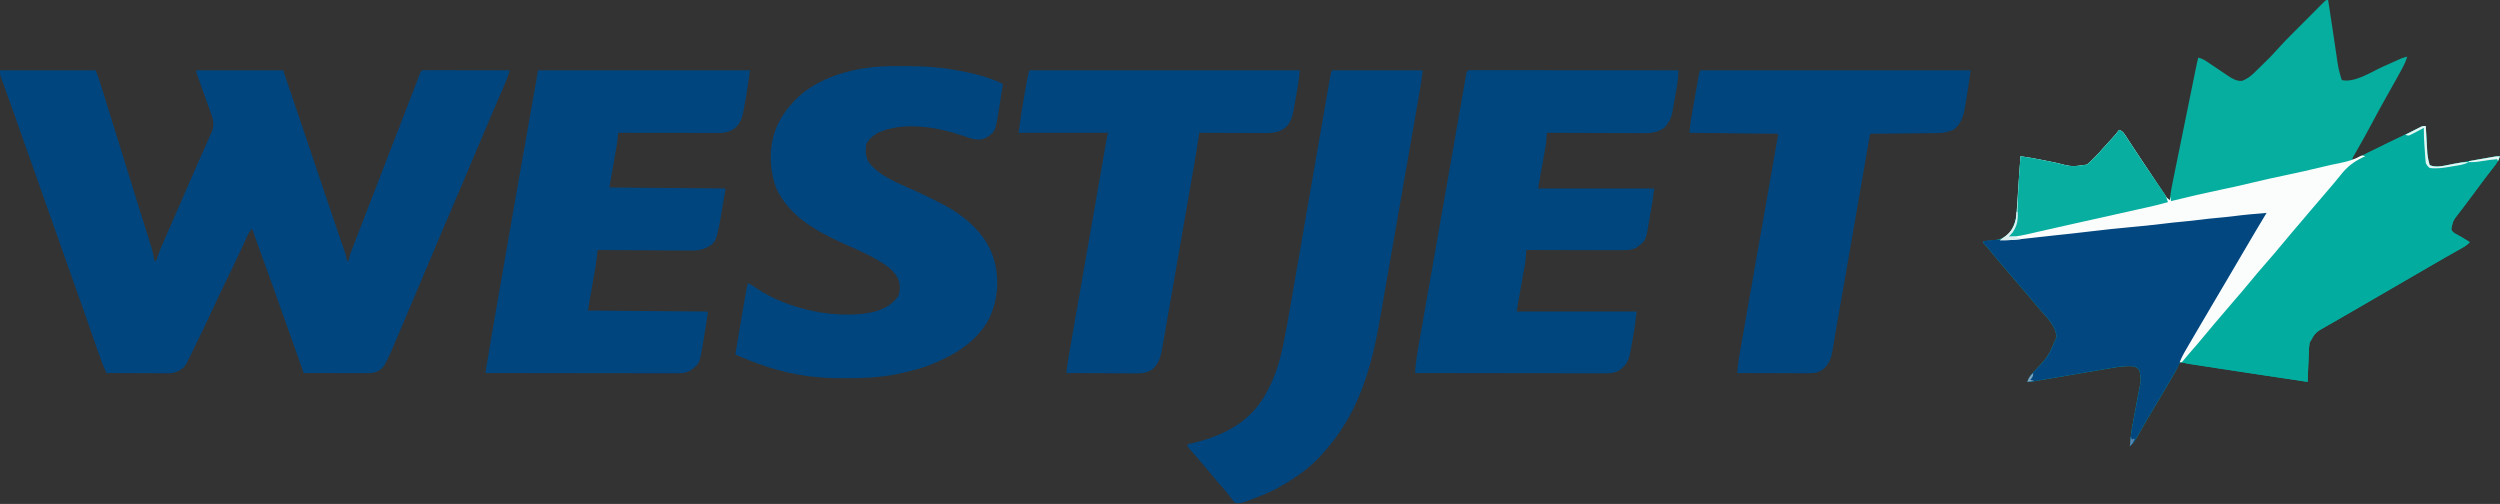
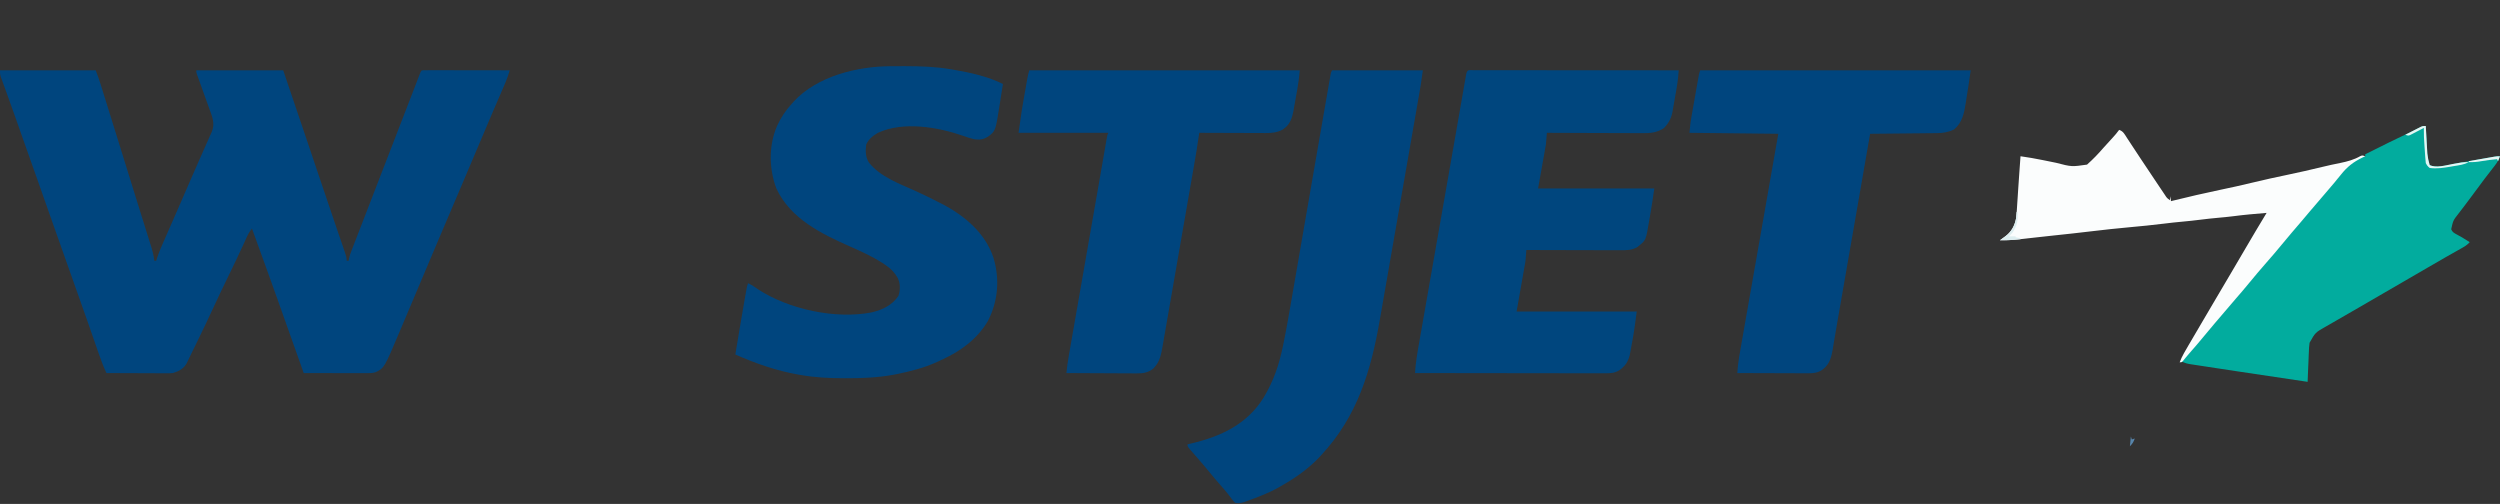
<svg xmlns="http://www.w3.org/2000/svg" version="1.1" width="2560" height="516">
  <rect width="100%" height="100%" fill="#333333" stroke="none" />
-   <path d="M0 0 C0.356 2.303 0.712 4.607 1.067 6.91 C1.405 9.103 1.744 11.296 2.084 13.488 C3.168 20.51 4.231 27.535 5.268 34.564 C5.875 38.677 6.489 42.79 7.103 46.902 C7.407 48.956 7.71 51.01 8.01 53.065 C8.438 56.003 8.877 58.939 9.316 61.875 C9.441 62.747 9.566 63.619 9.695 64.518 C10.609 70.535 12.114 76.216 14 82 C27.073 85.059 44.351 73.538 56.125 68.25 C59.056 66.936 61.988 65.624 64.921 64.316 C66.732 63.508 68.542 62.697 70.35 61.882 C71.165 61.518 71.981 61.154 72.821 60.778 C73.534 60.458 74.246 60.138 74.981 59.808 C76.97 59.012 78.912 58.467 81 58 C79.319 64.116 76.225 69.415 73.188 74.938 C72.609 75.999 72.03 77.06 71.433 78.153 C67.043 86.173 62.544 94.127 58.018 102.07 C53.39 110.23 48.958 118.49 44.558 126.774 C39.493 136.305 34.262 145.727 28.859 155.07 C28.35 155.957 27.841 156.844 27.316 157.758 C26.867 158.533 26.418 159.308 25.955 160.106 C24.85 161.944 24.85 161.944 25 164 C26.051 163.487 27.101 162.975 28.183 162.446 C65.084 144.439 65.084 144.439 81.385 136.655 C82.739 136.008 82.739 136.008 84.121 135.348 C84.951 134.952 85.781 134.556 86.636 134.149 C88.936 133.031 91.203 131.861 93.473 130.684 C97 129 97 129 100 129 C100.05 129.927 100.1 130.855 100.152 131.811 C100.343 135.285 100.542 138.759 100.745 142.232 C100.831 143.73 100.914 145.227 100.995 146.725 C101.112 148.89 101.238 151.054 101.367 153.219 C101.441 154.517 101.514 155.816 101.589 157.154 C102.035 161.328 102.781 164.985 104 169 C110.849 172.424 121.339 169.097 128.461 167.812 C130.397 167.473 132.334 167.134 134.27 166.795 C136.957 166.323 139.643 165.844 142.33 165.364 C147.056 164.522 151.784 163.69 156.512 162.86 C159.025 162.418 161.537 161.973 164.048 161.525 C165.18 161.324 166.312 161.124 167.478 160.918 C168.475 160.74 169.471 160.563 170.498 160.38 C173 160 173 160 176 160 C174.7 163.616 173.155 166.387 170.797 169.414 C170.154 170.248 169.51 171.081 168.847 171.94 C168.155 172.826 167.463 173.712 166.75 174.625 C165.286 176.521 163.824 178.418 162.363 180.316 C161.26 181.748 161.26 181.748 160.135 183.208 C156.436 188.046 152.84 192.96 149.246 197.876 C146.169 202.078 143.06 206.249 139.898 210.387 C138.876 211.73 138.876 211.73 137.832 213.101 C136.522 214.819 135.207 216.532 133.885 218.24 C128.009 225.708 128.009 225.708 126.027 234.75 C127.319 237.737 128.716 238.47 131.562 240 C132.458 240.498 133.354 240.995 134.277 241.508 C135.176 242 136.074 242.493 137 243 C138.549 243.947 140.091 244.904 141.625 245.875 C143.296 246.927 143.296 246.927 145 248 C142.492 250.818 139.701 252.457 136.426 254.301 C135.296 254.941 134.166 255.581 133.001 256.24 C132.401 256.578 131.8 256.915 131.181 257.263 C127.989 259.056 124.806 260.865 121.621 262.672 C120.651 263.221 120.651 263.221 119.662 263.781 C113.704 267.159 107.784 270.6 101.875 274.062 C93.6 278.905 85.308 283.715 77 288.5 C68.652 293.308 60.318 298.139 52 303 C43.682 307.861 35.348 312.691 27 317.5 C24.838 318.747 22.677 319.995 20.516 321.242 C17.217 323.146 13.918 325.047 10.615 326.942 C7.324 328.831 4.037 330.728 0.75 332.625 C-0.244 333.193 -1.238 333.761 -2.262 334.346 C-13.072 340.444 -13.072 340.444 -19 351 C-19.487 354.14 -19.624 357.26 -19.73 360.434 C-19.791 361.75 -19.791 361.75 -19.852 363.094 C-19.976 365.875 -20.082 368.656 -20.188 371.438 C-20.269 373.333 -20.352 375.228 -20.436 377.123 C-20.638 381.748 -20.823 386.374 -21 391 C-48.128 387.079 -75.215 382.906 -102.3 378.703 C-107.926 377.831 -113.553 376.959 -119.18 376.088 C-130.12 374.393 -141.06 372.697 -152 371 C-152.302 371.772 -152.604 372.544 -152.915 373.34 C-154.061 376.15 -155.431 378.67 -156.949 381.297 C-157.542 382.325 -158.135 383.353 -158.746 384.412 C-159.387 385.514 -160.027 386.615 -160.688 387.75 C-161.362 388.915 -162.037 390.079 -162.711 391.244 C-167.832 400.069 -173.067 408.824 -178.348 417.554 C-181.675 423.07 -184.945 428.612 -188.137 434.207 C-188.478 434.804 -188.818 435.4 -189.17 436.015 C-190.815 438.897 -192.452 441.783 -194.078 444.676 C-194.958 446.223 -194.958 446.223 -195.855 447.801 C-196.367 448.71 -196.879 449.619 -197.407 450.556 C-199.04 453.061 -200.863 454.923 -203 457 C-202.462 448.556 -201.304 440.384 -199.715 432.078 C-199.262 429.647 -198.81 427.216 -198.357 424.785 C-197.646 421.004 -196.932 417.223 -196.218 413.443 C-195.523 409.76 -194.837 406.075 -194.152 402.391 C-193.937 401.267 -193.721 400.142 -193.499 398.984 C-191.414 388.959 -191.414 388.959 -193.188 379.125 C-195.451 376.471 -196.587 375.799 -200 375 C-206.752 374.623 -213.171 375.297 -219.808 376.469 C-221.193 376.703 -221.193 376.703 -222.606 376.942 C-225.623 377.453 -228.638 377.977 -231.652 378.5 C-233.761 378.86 -235.869 379.218 -237.978 379.576 C-243.503 380.516 -249.027 381.465 -254.55 382.417 C-263.414 383.943 -272.281 385.454 -281.147 386.965 C-284.243 387.494 -287.338 388.027 -290.432 388.561 C-292.321 388.884 -294.209 389.208 -296.097 389.531 C-297.39 389.756 -297.39 389.756 -298.709 389.985 C-301.842 390.519 -304.816 391 -308 391 C-306.686 387.198 -305.125 384.732 -302.375 381.812 C-286.662 365.374 -286.662 365.374 -278 345 C-279.026 334.395 -286.692 326.022 -293.695 318.512 C-295.985 316.016 -298.124 313.448 -300.25 310.812 C-304.411 305.673 -308.717 300.677 -313.059 295.691 C-317.046 291.11 -320.988 286.493 -324.901 281.849 C-328.285 277.836 -331.701 273.853 -335.125 269.875 C-339.56 264.722 -343.896 259.503 -348.16 254.207 C-349.913 252.022 -349.913 252.022 -351.746 250.324 C-353 249 -353 249 -353 247 C-351.854 246.902 -350.708 246.804 -349.527 246.703 C-347.997 246.553 -346.467 246.402 -344.938 246.25 C-344.185 246.188 -343.433 246.126 -342.658 246.062 C-335.822 245.352 -331.26 243.26 -326.312 238.312 C-319.455 229.145 -319.062 219.22 -318.375 208.188 C-318.258 206.498 -318.139 204.809 -318.018 203.121 C-317.778 199.718 -317.547 196.315 -317.325 192.911 C-317.027 188.365 -316.704 183.821 -316.371 179.277 C-315.901 172.852 -315.444 166.427 -315 160 C-307.324 161.06 -299.741 162.408 -292.148 163.945 C-291.276 164.121 -290.404 164.297 -289.505 164.478 C-285.88 165.209 -282.255 165.943 -278.633 166.692 C-262.617 170.839 -262.617 170.839 -246.875 168.562 C-240.817 163.163 -235.24 157.405 -229.961 151.246 C-226.984 147.837 -223.902 144.525 -220.819 141.212 C-218.382 138.576 -216.087 135.922 -214 133 C-209.855 134.382 -208.541 137.261 -206.266 140.777 C-205.799 141.484 -205.332 142.19 -204.852 142.918 C-203.84 144.451 -202.832 145.986 -201.828 147.524 C-199.702 150.776 -197.558 154.017 -195.415 157.258 C-194.302 158.943 -193.19 160.627 -192.079 162.312 C-186.647 170.55 -181.164 178.751 -175.646 186.93 C-174.139 189.166 -172.638 191.406 -171.138 193.646 C-170.22 195.008 -169.301 196.369 -168.383 197.73 C-167.966 198.355 -167.55 198.979 -167.12 199.622 C-165.047 202.829 -165.047 202.829 -162 205 C-161.888 203.787 -161.776 202.573 -161.661 201.323 C-160.964 195.084 -159.685 188.979 -158.424 182.833 C-158.162 181.541 -157.9 180.249 -157.63 178.917 C-156.917 175.398 -156.199 171.88 -155.479 168.363 C-154.726 164.672 -153.976 160.981 -153.227 157.29 C-151.968 151.098 -150.707 144.907 -149.444 138.717 C-147.663 129.989 -145.887 121.259 -144.112 112.529 C-142.881 106.474 -141.649 100.419 -140.416 94.364 C-140.117 92.898 -139.819 91.432 -139.521 89.966 C-138.54 85.15 -137.559 80.335 -136.576 75.52 C-136.329 74.305 -136.082 73.09 -135.827 71.838 C-135.486 70.171 -135.486 70.171 -135.139 68.47 C-134.942 67.504 -134.745 66.539 -134.542 65.544 C-134.074 63.348 -133.562 61.174 -133 59 C-128.656 59.906 -125.473 62.156 -121.855 64.621 C-120.442 65.566 -119.029 66.511 -117.615 67.455 C-115.401 68.944 -113.19 70.436 -110.98 71.932 C-108.84 73.378 -106.692 74.812 -104.543 76.246 C-103.892 76.692 -103.24 77.138 -102.569 77.597 C-98.073 80.587 -93.39 83.422 -87.78 82.724 C-83.122 80.771 -79.541 78.313 -75.938 74.75 C-75.397 74.233 -74.856 73.716 -74.298 73.183 C-72.518 71.469 -70.758 69.737 -69 68 C-68.36 67.374 -67.72 66.747 -67.06 66.102 C-58.743 58.009 -58.743 58.009 -50.934 49.437 C-46.364 44.193 -41.457 39.293 -36.543 34.375 C-35.549 33.378 -34.555 32.38 -33.561 31.383 C-31.494 29.31 -29.426 27.24 -27.356 25.17 C-24.7 22.515 -22.051 19.852 -19.403 17.187 C-17.361 15.134 -15.314 13.085 -13.265 11.037 C-12.286 10.056 -11.308 9.073 -10.331 8.089 C-8.975 6.723 -7.611 5.363 -6.247 4.004 C-5.086 2.841 -5.086 2.841 -3.902 1.655 C-2 0 -2 0 0 0 Z " fill="#06AE9F" transform="translate(2384,0)" />
  <path d="M0 0 C32.34 0 64.68 0 98 0 C99.742 4.646 101.422 9.15 102.891 13.863 C103.234 14.959 103.576 16.054 103.93 17.183 C104.477 18.945 104.477 18.945 105.035 20.742 C105.621 22.619 105.621 22.619 106.219 24.533 C107.281 27.936 108.34 31.34 109.399 34.744 C110.293 37.616 111.189 40.487 112.084 43.359 C115.061 52.904 118.031 62.452 121 72 C121.206 72.662 121.412 73.325 121.624 74.008 C125.191 85.48 128.756 96.954 132.311 108.43 C135.794 119.677 139.284 130.92 142.802 142.156 C144.281 146.879 145.756 151.603 147.231 156.327 C148.239 159.554 149.248 162.781 150.263 166.007 C151.379 169.559 152.489 173.113 153.598 176.668 C153.929 177.716 154.26 178.764 154.602 179.844 C156.173 184.907 157.457 189.723 158 195 C158.66 195 159.32 195 160 195 C160.342 193.869 160.683 192.739 161.035 191.574 C163.356 184.631 166.396 177.98 169.346 171.288 C170.468 168.742 171.586 166.195 172.702 163.647 C174.305 159.987 175.91 156.327 177.516 152.668 C179.987 147.033 182.447 141.392 184.902 135.75 C185.515 134.342 185.515 134.342 186.14 132.906 C188.219 128.125 190.296 123.343 192.368 118.56 C193.205 116.628 194.042 114.697 194.879 112.766 C195.294 111.807 195.71 110.849 196.138 109.862 C198.778 103.781 201.451 97.716 204.145 91.659 C205.946 87.604 207.735 83.543 209.522 79.481 C210.375 77.551 211.234 75.624 212.1 73.7 C213.297 71.037 214.473 68.366 215.645 65.691 C216.002 64.911 216.359 64.131 216.727 63.327 C220.54 54.494 217.319 47.503 214.184 38.887 C213.808 37.836 213.432 36.785 213.044 35.703 C211.848 32.362 210.644 29.025 209.438 25.688 C208.229 22.332 207.023 18.976 205.82 15.619 C205.072 13.533 204.321 11.449 203.566 9.365 C203.229 8.427 202.892 7.489 202.545 6.522 C202.246 5.695 201.947 4.868 201.639 4.016 C201 2 201 2 201 0 C230.37 0 259.74 0 290 0 C298.731 25.695 307.452 51.393 316.121 77.109 C316.427 78.017 316.733 78.924 317.048 79.859 C320.184 89.163 323.319 98.468 326.453 107.773 C332.154 124.698 337.856 141.622 343.637 158.52 C344.255 160.327 344.255 160.327 344.885 162.172 C346.727 167.56 348.574 172.948 350.43 178.332 C351.054 180.152 351.677 181.972 352.301 183.793 C352.58 184.598 352.86 185.403 353.148 186.232 C354.187 189.276 355 191.76 355 195 C355.66 195 356.32 195 357 195 C357.198 193.9 357.198 193.9 357.4 192.777 C357.949 190.234 358.663 187.985 359.6 185.563 C359.931 184.704 360.261 183.845 360.601 182.96 C360.963 182.03 361.326 181.099 361.699 180.141 C362.082 179.149 362.464 178.158 362.858 177.136 C364.131 173.839 365.409 170.545 366.688 167.25 C367.589 164.918 368.49 162.587 369.39 160.255 C371.29 155.338 373.191 150.422 375.095 145.507 C377.922 138.207 380.739 130.903 383.555 123.598 C393.169 98.657 402.806 73.725 412.48 48.808 C415.935 39.91 419.385 31.01 422.812 22.102 C423.385 20.615 423.958 19.128 424.531 17.641 C425.561 14.966 426.589 12.29 427.614 9.613 C428.053 8.472 428.493 7.331 428.945 6.156 C429.322 5.175 429.698 4.193 430.086 3.182 C431 1 431 1 432 0 C434.8 -0.095 437.575 -0.126 440.375 -0.114 C441.253 -0.114 442.131 -0.114 443.036 -0.114 C445.952 -0.113 448.869 -0.105 451.785 -0.098 C453.802 -0.096 455.818 -0.094 457.834 -0.093 C463.153 -0.09 468.471 -0.08 473.789 -0.069 C479.212 -0.058 484.634 -0.054 490.057 -0.049 C500.704 -0.038 511.352 -0.021 522 0 C521.537 1.414 521.072 2.827 520.606 4.24 C520.217 5.42 520.217 5.42 519.821 6.625 C518.542 10.325 517.001 13.897 515.438 17.484 C515.094 18.28 514.751 19.076 514.398 19.896 C513.657 21.615 512.914 23.332 512.17 25.049 C510.13 29.758 508.103 34.473 506.074 39.188 C505.653 40.167 505.231 41.146 504.797 42.155 C500.418 52.332 496.112 62.539 491.812 72.75 C484.705 89.62 477.553 106.472 470.375 123.312 C469.886 124.461 469.396 125.609 468.892 126.792 C466.953 131.341 465.015 135.889 463.076 140.438 C458.796 150.477 454.52 160.519 450.25 170.562 C449.742 171.758 449.742 171.758 449.223 172.978 C444.146 184.923 439.095 196.877 434.052 208.836 C430.823 216.49 427.59 224.142 424.355 231.794 C423.418 234.012 422.48 236.23 421.543 238.448 C418.458 245.751 415.368 253.051 412.272 260.349 C411.27 262.712 410.27 265.075 409.271 267.44 C393.561 304.626 393.561 304.626 385 309 C381.519 310.16 378.815 310.12 375.142 310.114 C374.449 310.114 373.756 310.114 373.042 310.114 C370.753 310.113 368.465 310.105 366.176 310.098 C364.588 310.096 363.001 310.094 361.413 310.093 C357.236 310.09 353.058 310.08 348.881 310.069 C344.618 310.058 340.355 310.054 336.092 310.049 C327.728 310.038 319.364 310.021 311 310 C310.767 309.341 310.533 308.682 310.293 308.003 C293.032 259.274 275.751 210.552 258 162 C255.637 164.942 254.015 167.852 252.461 171.285 C251.972 172.355 251.483 173.425 250.979 174.527 C250.449 175.694 249.92 176.861 249.375 178.062 C244.239 189.286 238.922 200.412 233.5 211.5 C228.393 221.953 223.362 232.43 218.5 243 C213.466 253.941 208.269 264.795 203 275.625 C202.636 276.373 202.272 277.121 201.898 277.892 C199.894 282.01 197.881 286.124 195.862 290.235 C195.069 291.858 194.29 293.488 193.511 295.118 C193.084 296.005 192.656 296.891 192.215 297.805 C191.863 298.544 191.511 299.284 191.148 300.046 C187.842 305.671 183.118 308.26 177 310 C173.697 310.241 173.697 310.241 170.077 310.227 C169.08 310.227 169.08 310.227 168.064 310.228 C165.889 310.227 163.714 310.211 161.539 310.195 C160.023 310.192 158.507 310.189 156.991 310.187 C153.016 310.179 149.041 310.16 145.066 310.137 C141.004 310.117 136.941 310.108 132.879 310.098 C124.919 310.076 116.96 310.042 109 310 C105.701 302.98 103.073 295.8 100.543 288.473 C99.9 286.627 99.257 284.781 98.614 282.935 C97.935 280.985 97.259 279.035 96.582 277.084 C94.454 270.945 92.314 264.811 90.174 258.676 C89.695 257.304 89.217 255.933 88.739 254.561 C84.673 242.896 80.548 231.252 76.375 219.625 C70.733 203.895 65.164 188.141 59.625 172.375 C51.958 150.555 44.254 128.748 36.525 106.95 C33.66 98.864 30.798 90.778 27.938 82.69 C27.173 80.529 26.409 78.367 25.645 76.206 C23.396 69.847 21.147 63.488 18.899 57.129 C17.965 54.489 17.031 51.85 16.098 49.21 C15.416 47.282 14.735 45.353 14.054 43.425 C11.758 36.927 9.439 30.439 7.085 23.963 C6.385 22.028 5.684 20.092 4.984 18.157 C4.325 16.342 3.659 14.529 2.992 12.716 C2.598 11.628 2.204 10.539 1.799 9.417 C1.45 8.464 1.102 7.511 0.742 6.529 C0 4 0 4 0 0 Z " fill="#00457E" transform="translate(0,72)" />
-   <path d="M0 0 C71.61 0 143.22 0 217 0 C213.449 24.854 213.449 24.854 211.5 35.438 C211.3 36.58 211.1 37.723 210.895 38.9 C209.409 47.004 207.481 55.102 200.363 60.164 C195.379 63.17 191.037 64.127 185.299 64.12 C184.383 64.122 183.467 64.123 182.524 64.124 C181.036 64.119 181.036 64.119 179.518 64.114 C177.937 64.114 177.937 64.114 176.324 64.114 C172.845 64.113 169.366 64.105 165.887 64.098 C163.472 64.096 161.058 64.094 158.644 64.093 C152.293 64.09 145.943 64.08 139.592 64.069 C133.11 64.058 126.628 64.054 120.146 64.049 C107.431 64.038 94.715 64.021 82 64 C81.67 67.3 81.34 70.6 81 74 C78.36 89.18 75.72 104.36 73 120 C112.27 120.33 151.54 120.66 192 121 C183.237 173.579 183.237 173.579 177 179 C170.161 183.502 164.206 184.72 156.134 184.568 C154.581 184.569 154.581 184.569 152.997 184.57 C149.609 184.566 146.223 184.528 142.836 184.488 C140.474 184.479 138.111 184.472 135.749 184.467 C129.558 184.448 123.367 184.399 117.176 184.343 C110.848 184.292 104.52 184.269 98.191 184.244 C85.794 184.191 73.397 184.105 61 184 C60.34 189.28 59.68 194.56 59 200 C56.36 215.18 53.72 230.36 51 246 C91.59 246.33 132.18 246.66 174 247 C172.627 256.61 171.203 266.165 169.505 275.716 C169.25 277.165 169 278.615 168.755 280.066 C165.406 299.907 165.406 299.907 158.562 305.375 C158.007 305.836 157.451 306.298 156.879 306.773 C151.956 309.987 147.408 310.284 141.654 310.241 C140.398 310.243 140.398 310.243 139.117 310.246 C136.313 310.249 133.51 310.238 130.706 310.227 C128.695 310.226 126.685 310.227 124.674 310.228 C119.216 310.229 113.758 310.217 108.299 310.203 C102.595 310.19 96.891 310.189 91.187 310.187 C80.385 310.181 69.584 310.164 58.782 310.144 C46.485 310.122 34.187 310.111 21.89 310.101 C-3.407 310.08 -28.703 310.045 -54 310 C-49.796 284.501 -45.432 259.033 -40.987 233.575 C-40.093 228.454 -39.201 223.333 -38.308 218.212 C-36.803 209.578 -35.297 200.944 -33.79 192.311 C-32.09 182.572 -30.392 172.834 -28.695 163.095 C-27.021 153.486 -25.345 143.877 -23.669 134.269 C-22.977 130.301 -22.285 126.333 -21.593 122.366 C-14.481 81.562 -7.228 40.784 0 0 Z " fill="#00457E" transform="translate(551,72)" />
  <path d="M0 0 C0.838 0.003 1.675 0.006 2.538 0.009 C3.421 0.008 4.304 0.007 5.213 0.006 C8.195 0.005 11.177 0.01 14.159 0.016 C16.287 0.016 18.416 0.016 20.544 0.015 C26.341 0.015 32.138 0.021 37.936 0.028 C43.987 0.034 50.038 0.035 56.089 0.036 C67.557 0.039 79.025 0.047 90.492 0.057 C103.544 0.068 116.596 0.074 129.647 0.079 C156.504 0.089 183.361 0.107 210.218 0.129 C210.067 1.867 209.914 3.604 209.76 5.341 C209.632 6.792 209.632 6.792 209.502 8.273 C209.101 12.295 208.467 16.256 207.764 20.235 C207.622 21.043 207.48 21.852 207.334 22.686 C207.034 24.376 206.731 26.066 206.426 27.755 C205.967 30.319 205.532 32.887 205.096 35.455 C204.8 37.111 204.502 38.767 204.202 40.422 C204.016 41.555 204.016 41.555 203.826 42.711 C202.57 49.373 199.706 54.641 194.905 59.442 C187.76 63.928 181.542 64.559 173.303 64.47 C172.239 64.47 171.175 64.471 170.078 64.471 C166.583 64.469 163.088 64.446 159.593 64.422 C157.16 64.416 154.728 64.412 152.295 64.409 C145.91 64.398 139.525 64.368 133.14 64.335 C126.618 64.304 120.095 64.291 113.573 64.276 C100.788 64.243 88.003 64.192 75.218 64.129 C74.888 68.089 74.558 72.049 74.218 76.129 C71.578 90.979 68.938 105.829 66.218 121.129 C105.488 121.129 144.758 121.129 185.218 121.129 C183.845 130.739 182.42 140.294 180.723 149.845 C180.468 151.294 180.218 152.744 179.973 154.195 C176.631 173.99 176.631 173.99 169.843 179.504 C169.299 179.966 168.755 180.427 168.194 180.903 C162.332 184.54 156.468 184.406 149.806 184.356 C148.771 184.356 147.736 184.357 146.67 184.357 C143.261 184.356 139.853 184.34 136.444 184.324 C134.076 184.321 131.708 184.318 129.34 184.316 C123.116 184.308 116.892 184.289 110.668 184.266 C104.313 184.246 97.959 184.237 91.604 184.227 C79.142 184.205 66.68 184.171 54.218 184.129 C53.888 188.089 53.558 192.049 53.218 196.129 C50.248 212.959 47.278 229.789 44.218 247.129 C84.808 247.129 125.398 247.129 167.218 247.129 C165.93 257.426 164.579 267.513 162.668 277.678 C162.274 279.787 161.895 281.897 161.516 284.008 C161.263 285.374 161.008 286.74 160.753 288.106 C160.53 289.313 160.307 290.52 160.077 291.764 C158.683 297.221 156.643 301.231 152.343 304.879 C151.685 305.451 151.028 306.024 150.35 306.613 C145.412 310.123 140.824 310.414 134.91 310.37 C134.076 310.371 133.243 310.373 132.385 310.375 C129.595 310.378 126.805 310.367 124.015 310.356 C122.014 310.356 120.014 310.356 118.013 310.357 C112.582 310.358 107.15 310.346 101.719 310.332 C96.043 310.319 90.367 310.318 84.691 310.316 C73.942 310.31 63.193 310.293 52.445 310.273 C40.208 310.251 27.971 310.24 15.734 310.23 C-9.438 310.209 -34.61 310.174 -59.782 310.129 C-59.211 299.703 -57.435 289.563 -55.618 279.301 C-55.289 277.417 -54.96 275.533 -54.632 273.65 C-53.739 268.536 -52.839 263.424 -51.939 258.312 C-50.979 252.856 -50.025 247.4 -49.07 241.944 C-47.245 231.515 -45.414 221.088 -43.581 210.661 C-41.56 199.161 -39.545 187.66 -37.531 176.158 C-33.984 155.911 -30.43 135.666 -26.872 115.421 C-24.315 100.875 -21.767 86.328 -19.227 71.779 C-17.909 64.229 -16.589 56.68 -15.268 49.131 C-14.208 43.077 -13.152 37.022 -12.099 30.967 C-11.457 27.282 -10.811 23.599 -10.165 19.915 C-9.867 18.211 -9.57 16.507 -9.275 14.803 C-8.875 12.496 -8.47 10.19 -8.064 7.883 C-7.839 6.594 -7.614 5.306 -7.383 3.978 C-6.357 -0.89 -4.63 0.012 0 0 Z " fill="#00467E" transform="translate(1508.782,71.871)" />
  <path d="M0 0 C0.938 -0.007 1.876 -0.014 2.843 -0.021 C5.865 -0.039 8.888 -0.045 11.91 -0.047 C13.459 -0.048 13.459 -0.048 15.04 -0.049 C30.887 -0.032 46.324 0.483 61.973 3.203 C62.946 3.364 63.919 3.525 64.922 3.691 C81.626 6.529 99.747 10.59 114.973 18.203 C114.181 23.272 113.381 28.34 112.574 33.407 C112.301 35.126 112.031 36.845 111.762 38.565 C107.437 66.265 107.437 66.265 100.012 71.895 C95.195 74.985 91.395 75.612 85.695 74.812 C81.708 73.92 77.904 72.565 74.05 71.219 C48.03 62.26 12.912 56.231 -13.027 68.203 C-18.173 71.204 -22.572 74.678 -25.027 80.203 C-25.891 86.569 -25.822 92.739 -22.449 98.352 C-10.915 113.372 9.662 120.559 26.324 128.156 C33.978 131.646 41.501 135.342 48.973 139.203 C50.08 139.76 51.187 140.317 52.328 140.891 C75.588 152.896 97.215 170.978 105.4 196.563 C111.868 218.18 109.954 240.986 99.516 260.996 C88.685 279.257 71.915 291.66 52.872 300.337 C51.102 301.144 49.345 301.979 47.59 302.816 C34.188 308.947 19.834 312.614 5.41 315.453 C4.658 315.604 3.906 315.755 3.131 315.911 C-13.008 318.886 -29.343 319.584 -45.715 319.516 C-46.627 319.514 -47.538 319.512 -48.478 319.51 C-63.169 319.461 -77.535 318.786 -92.027 316.203 C-93.4 315.97 -93.4 315.97 -94.801 315.731 C-116.963 311.844 -138.505 304.316 -159.027 295.203 C-156.125 277.584 -153.198 259.969 -150.108 242.382 C-149.847 240.891 -149.585 239.4 -149.325 237.909 C-148.961 235.828 -148.595 233.748 -148.227 231.668 C-147.915 229.899 -147.915 229.899 -147.596 228.094 C-147.027 225.203 -147.027 225.203 -146.027 222.203 C-142.393 223.867 -139.258 226.075 -135.965 228.328 C-104.578 248.97 -56.318 259.331 -19.411 252.076 C-8.31 249.408 1.416 244.874 7.973 235.203 C9.965 229.227 10.002 222.55 7.223 216.828 C4.163 211.316 0.338 207.453 -4.84 203.891 C-5.836 203.193 -6.833 202.496 -7.859 201.777 C-18.362 195.042 -29.734 189.845 -41.121 184.818 C-70.913 171.626 -102.54 156.273 -117.027 125.203 C-124.686 104.823 -124.97 81.177 -116.297 61.137 C-112.354 52.488 -107.497 45.217 -101.027 38.203 C-100.489 37.584 -99.95 36.966 -99.395 36.328 C-75.257 10.129 -34.308 0.172 0 0 Z " fill="#00457E" transform="translate(912.027,67.797)" />
  <path d="M0 0 C30.69 0 61.38 0 93 0 C90.75 15.75 90.75 15.75 89.697 21.795 C89.523 22.802 89.523 22.802 89.345 23.828 C88.964 26.021 88.581 28.213 88.197 30.406 C87.918 32.007 87.64 33.609 87.362 35.211 C86.608 39.544 85.852 43.877 85.096 48.209 C84.29 52.829 83.486 57.448 82.682 62.068 C80.782 72.984 78.877 83.899 76.972 94.814 C76.261 98.889 75.55 102.964 74.839 107.039 C71.84 124.227 68.84 141.415 65.835 158.602 C65.665 159.58 65.494 160.558 65.318 161.566 C64.641 165.436 63.965 169.306 63.288 173.176 C60.948 186.564 58.615 199.953 56.287 213.343 C54.695 222.497 53.098 231.651 51.493 240.803 C50.64 245.667 49.79 250.53 48.949 255.396 C39.914 307.596 25.954 354.371 -11 394 C-11.724 394.79 -12.449 395.58 -13.195 396.395 C-24.12 407.856 -37.269 417.199 -51 425 C-52.682 425.98 -52.682 425.98 -54.398 426.98 C-64.781 432.875 -75.78 436.988 -87 441 C-88.071 441.405 -89.142 441.81 -90.246 442.227 C-93.416 443.117 -95.729 443.466 -99 443 C-101.098 441.121 -101.098 441.121 -103.062 438.438 C-104.209 436.935 -104.209 436.935 -105.379 435.402 C-105.794 434.854 -106.209 434.306 -106.637 433.742 C-109.132 430.554 -111.828 427.54 -114.5 424.5 C-118.236 420.22 -121.925 415.917 -125.5 411.5 C-129.684 406.332 -134.025 401.31 -138.396 396.301 C-139.935 394.537 -141.468 392.769 -143 391 C-143.496 390.435 -143.991 389.87 -144.502 389.288 C-148 385.227 -148 385.227 -148 383 C-146.742 382.709 -145.484 382.417 -144.188 382.117 C-113.973 374.955 -87.38 362.708 -70.31 335.583 C-60.056 318.754 -54.225 301.643 -50.264 282.372 C-50.007 281.125 -49.75 279.878 -49.486 278.594 C-46.104 261.974 -43.271 245.252 -40.391 228.539 C-39.558 223.71 -38.719 218.882 -37.88 214.054 C-36.286 204.865 -34.695 195.675 -33.107 186.484 C-31.179 175.329 -29.246 164.175 -27.312 153.021 C-26.965 151.016 -26.617 149.011 -26.27 147.007 C-25.577 143.009 -24.884 139.011 -24.191 135.013 C-23.331 130.053 -22.472 125.093 -21.612 120.132 C-19.409 107.421 -17.205 94.711 -15 82 C-14.83 81.018 -14.659 80.037 -14.484 79.025 C-12.472 67.43 -10.458 55.835 -8.437 44.241 C-7.661 39.791 -6.886 35.341 -6.114 30.89 C-5.404 26.796 -4.69 22.703 -3.975 18.609 C-3.714 17.117 -3.455 15.624 -3.196 14.131 C-2.846 12.107 -2.492 10.084 -2.137 8.06 C-1.842 6.366 -1.842 6.366 -1.541 4.637 C-1 2 -1 2 0 0 Z " fill="#00457E" transform="translate(1364,72)" />
  <path d="M0 0 C91.41 0 182.82 0 277 0 C276.357 6.433 275.649 12.671 274.512 19.008 C274.367 19.818 274.223 20.628 274.074 21.463 C273.769 23.159 273.463 24.855 273.154 26.55 C272.688 29.124 272.239 31.7 271.791 34.277 C271.491 35.938 271.189 37.598 270.887 39.258 C270.757 40.016 270.628 40.775 270.495 41.556 C269.228 48.308 267.022 55.264 261.188 59.375 C260.562 59.836 259.937 60.298 259.293 60.773 C253.836 63.693 248.316 64.291 242.229 64.227 C241.486 64.227 240.744 64.228 239.979 64.228 C237.55 64.227 235.121 64.211 232.691 64.195 C230.997 64.192 229.304 64.189 227.61 64.187 C223.169 64.179 218.729 64.16 214.289 64.137 C209.75 64.117 205.212 64.108 200.674 64.098 C191.782 64.076 182.891 64.041 174 64 C173.897 64.768 173.794 65.536 173.688 66.327 C172.183 77.232 170.313 88.064 168.424 98.907 C168.064 100.984 167.704 103.06 167.344 105.136 C166.373 110.735 165.399 116.334 164.425 121.932 C163.815 125.435 163.206 128.938 162.596 132.44 C160.687 143.416 158.777 154.391 156.863 165.365 C154.66 178.008 152.462 190.651 150.269 203.295 C148.569 213.094 146.864 222.891 145.155 232.688 C144.136 238.529 143.119 244.372 142.108 250.215 C141.158 255.705 140.201 261.193 139.24 266.681 C138.888 268.691 138.54 270.701 138.194 272.712 C137.719 275.464 137.237 278.214 136.752 280.964 C136.618 281.753 136.484 282.542 136.346 283.355 C135.09 290.386 133.655 297.943 128.75 303.375 C128.209 304.001 127.667 304.628 127.109 305.273 C121.824 309.6 116.521 310.44 109.862 310.341 C109.08 310.341 108.299 310.341 107.494 310.342 C104.935 310.34 102.376 310.317 99.816 310.293 C98.033 310.287 96.249 310.283 94.466 310.28 C89.788 310.269 85.111 310.239 80.434 310.206 C75.655 310.175 70.875 310.162 66.096 310.146 C56.73 310.114 47.365 310.063 38 310 C38.588 304.218 39.353 298.507 40.364 292.784 C40.499 292.008 40.633 291.232 40.772 290.433 C41.22 287.859 41.672 285.286 42.124 282.713 C42.448 280.855 42.771 278.998 43.095 277.14 C43.973 272.102 44.854 267.065 45.736 262.029 C46.667 256.713 47.594 251.397 48.521 246.081 C50.285 235.975 52.052 225.869 53.819 215.764 C55.803 204.422 57.783 193.08 59.763 181.738 C62.191 167.836 64.619 153.934 67.049 140.032 C67.306 138.557 67.306 138.557 67.569 137.053 C68.409 132.251 69.249 127.448 70.09 122.646 C71.574 114.169 73.055 105.692 74.521 97.212 C75.172 93.447 75.825 89.682 76.478 85.917 C76.786 84.143 77.092 82.369 77.396 80.595 C77.813 78.169 78.234 75.744 78.655 73.319 C78.778 72.602 78.9 71.884 79.026 71.145 C79.886 66.228 79.886 66.228 81 64 C50.64 64 20.28 64 -11 64 C-7.545 39.814 -7.545 39.814 -6.211 32.305 C-6.062 31.454 -5.913 30.603 -5.76 29.726 C-5.454 27.981 -5.147 26.235 -4.838 24.491 C-4.364 21.814 -3.897 19.135 -3.43 16.457 C-3.128 14.74 -2.826 13.022 -2.523 11.305 C-2.385 10.511 -2.246 9.718 -2.104 8.9 C-1.56 5.845 -0.983 2.948 0 0 Z " fill="#00457E" transform="translate(1054,72)" />
  <path d="M0 0 C91.41 0 182.82 0 277 0 C275.615 9.695 274.232 19.376 272.615 29.033 C272.371 30.517 272.135 32.002 271.906 33.488 C270.308 43.86 268.432 53.377 260.062 60.5 C254.218 63.363 248.681 64.299 242.229 64.319 C241.486 64.329 240.744 64.339 239.979 64.349 C237.55 64.38 235.121 64.397 232.691 64.414 C230.997 64.433 229.304 64.452 227.61 64.473 C223.169 64.524 218.729 64.564 214.289 64.601 C209.75 64.641 205.212 64.692 200.674 64.742 C191.783 64.839 182.891 64.923 174 65 C173.824 66.01 173.648 67.02 173.467 68.061 C169.169 92.764 164.869 117.468 160.569 142.171 C158.489 154.117 156.41 166.064 154.331 178.011 C152.517 188.438 150.702 198.864 148.887 209.29 C147.928 214.798 146.969 220.307 146.011 225.815 C145.827 226.872 145.643 227.93 145.453 229.019 C145.089 231.113 144.725 233.206 144.36 235.3 C143.498 240.256 142.634 245.212 141.764 250.168 C141.44 252.02 141.115 253.873 140.79 255.726 C140.557 257.054 140.557 257.054 140.319 258.409 C139.484 263.187 138.665 267.967 137.871 272.752 C137.536 274.764 137.197 276.775 136.856 278.786 C136.465 281.096 136.083 283.408 135.714 285.722 C134.456 293.071 132.676 300.49 126.562 305.375 C126.007 305.836 125.451 306.298 124.879 306.773 C120.086 309.902 115.695 310.282 110.089 310.227 C109.308 310.227 108.527 310.228 107.722 310.228 C105.152 310.227 102.582 310.211 100.012 310.195 C98.225 310.192 96.439 310.189 94.652 310.187 C89.959 310.179 85.265 310.159 80.572 310.137 C75.779 310.117 70.986 310.108 66.193 310.098 C56.796 310.076 47.398 310.042 38 310 C38.604 299.24 40.681 288.693 42.554 278.101 C42.924 275.989 43.294 273.877 43.663 271.765 C44.663 266.051 45.669 260.339 46.676 254.626 C47.732 248.627 48.783 242.628 49.835 236.628 C51.829 225.259 53.827 213.89 55.827 202.521 C58.092 189.644 60.352 176.767 62.611 163.889 C66.133 143.817 69.658 123.746 73.187 103.675 C73.449 102.187 73.449 102.187 73.716 100.669 C74.211 97.849 74.707 95.029 75.203 92.208 C75.411 91.027 75.411 91.027 75.623 89.823 C77.078 81.548 78.54 73.274 80 65 C49.97 64.67 19.94 64.34 -11 64 C-9.875 52.748 -9.875 52.748 -9.076 48.231 C-8.899 47.22 -8.722 46.209 -8.54 45.168 C-8.352 44.114 -8.163 43.059 -7.969 41.973 C-7.773 40.862 -7.577 39.751 -7.375 38.607 C-6.963 36.278 -6.55 33.949 -6.134 31.621 C-5.498 28.049 -4.868 24.477 -4.238 20.904 C-3.836 18.635 -3.434 16.366 -3.031 14.098 C-2.843 13.029 -2.654 11.96 -2.46 10.859 C-2.283 9.871 -2.106 8.882 -1.924 7.864 C-1.769 6.994 -1.615 6.125 -1.455 5.23 C-1 3 -1 3 0 0 Z " fill="#00457E" transform="translate(1741,72)" />
  <path d="M0 0 C0.05 0.927 0.1 1.855 0.152 2.811 C0.343 6.285 0.542 9.759 0.745 13.232 C0.831 14.73 0.914 16.227 0.995 17.725 C1.112 19.89 1.238 22.054 1.367 24.219 C1.441 25.517 1.514 26.816 1.589 28.154 C2.035 32.328 2.781 35.985 4 40 C10.849 43.424 21.339 40.097 28.461 38.812 C30.397 38.473 32.334 38.134 34.27 37.795 C36.957 37.323 39.643 36.844 42.33 36.364 C47.056 35.522 51.784 34.69 56.512 33.86 C59.025 33.418 61.537 32.973 64.048 32.525 C65.18 32.324 66.312 32.124 67.478 31.918 C68.475 31.74 69.471 31.563 70.498 31.38 C73 31 73 31 76 31 C74.7 34.616 73.155 37.387 70.797 40.414 C69.832 41.664 69.832 41.664 68.847 42.94 C67.809 44.269 67.809 44.269 66.75 45.625 C65.286 47.521 63.824 49.418 62.363 51.316 C61.628 52.27 60.893 53.225 60.135 54.208 C56.436 59.046 52.84 63.96 49.246 68.876 C46.169 73.078 43.06 77.249 39.898 81.387 C38.876 82.73 38.876 82.73 37.832 84.101 C36.522 85.819 35.207 87.532 33.885 89.24 C28.009 96.708 28.009 96.708 26.027 105.75 C27.319 108.737 28.716 109.47 31.562 111 C32.458 111.498 33.354 111.995 34.277 112.508 C35.176 113 36.074 113.493 37 114 C38.549 114.947 40.091 115.904 41.625 116.875 C42.739 117.576 43.852 118.278 45 119 C42.492 121.818 39.701 123.457 36.426 125.301 C35.296 125.941 34.166 126.581 33.001 127.24 C32.401 127.578 31.8 127.915 31.181 128.263 C27.989 130.056 24.806 131.865 21.621 133.672 C20.975 134.038 20.328 134.404 19.662 134.781 C13.704 138.159 7.784 141.6 1.875 145.062 C-6.4 149.905 -14.692 154.715 -23 159.5 C-31.348 164.308 -39.682 169.139 -48 174 C-56.318 178.861 -64.652 183.691 -73 188.5 C-75.162 189.747 -77.323 190.995 -79.484 192.242 C-82.783 194.146 -86.082 196.047 -89.385 197.942 C-92.676 199.831 -95.963 201.728 -99.25 203.625 C-100.244 204.193 -101.238 204.761 -102.262 205.346 C-113.072 211.444 -113.072 211.444 -119 222 C-119.487 225.14 -119.624 228.26 -119.73 231.434 C-119.771 232.312 -119.811 233.189 -119.852 234.094 C-119.976 236.875 -120.082 239.656 -120.188 242.438 C-120.269 244.333 -120.352 246.228 -120.436 248.123 C-120.638 252.748 -120.823 257.374 -121 262 C-145.072 258.495 -169.13 254.895 -193.177 251.217 C-198.346 250.427 -203.516 249.639 -208.687 248.858 C-213.791 248.086 -218.894 247.308 -223.996 246.526 C-225.918 246.232 -227.841 245.94 -229.763 245.651 C-232.421 245.252 -235.076 244.843 -237.732 244.433 C-238.515 244.317 -239.298 244.201 -240.105 244.082 C-243.719 243.515 -246.856 242.93 -250 241 C-249.455 240.406 -248.909 239.811 -248.348 239.199 C-243.565 233.942 -238.985 228.575 -234.516 223.051 C-231.571 219.479 -228.543 215.988 -225.5 212.5 C-221.766 208.218 -218.075 203.917 -214.5 199.5 C-209.371 193.171 -204.007 187.053 -198.66 180.91 C-192.539 173.867 -186.44 166.81 -180.562 159.562 C-176.46 154.511 -172.213 149.597 -167.94 144.69 C-163.953 140.109 -160.012 135.493 -156.099 130.849 C-152.715 126.836 -149.299 122.853 -145.875 118.875 C-142.382 114.814 -138.936 110.725 -135.562 106.562 C-131.46 101.511 -127.213 96.597 -122.94 91.69 C-118.953 87.109 -115.012 82.493 -111.099 77.849 C-107.715 73.836 -104.299 69.853 -100.875 65.875 C-97.312 61.735 -93.808 57.561 -90.375 53.312 C-88.919 51.54 -87.46 49.769 -86 48 C-85.223 47.038 -84.445 46.077 -83.645 45.086 C-77.939 38.355 -72.305 34.115 -64 31 C-63.34 31 -62.68 31 -62 31 C-62 30.34 -62 29.68 -62 29 C-45.863 20.874 -29.691 12.853 -13.354 5.136 C-11.062 4.03 -8.805 2.868 -6.547 1.695 C-3 0 -3 0 0 0 Z " fill="#02AC9E" transform="translate(2484,129)" />
-   <path d="M0 0 C-10.187 17.9 -20.451 35.757 -30.953 53.474 C-35.408 60.99 -39.834 68.524 -44.25 76.062 C-44.606 76.67 -44.962 77.278 -45.329 77.905 C-47.887 82.269 -50.444 86.635 -53 91 C-69.483 119.145 -69.483 119.145 -77.188 132.188 C-77.692 133.041 -78.196 133.895 -78.716 134.775 C-79.195 135.585 -79.674 136.396 -80.168 137.23 C-80.863 138.407 -80.863 138.407 -81.572 139.607 C-82.566 141.273 -83.573 142.932 -84.588 144.584 C-87.476 149.299 -89.823 153.91 -92 159 C-94.163 163.009 -96.456 166.94 -98.75 170.875 C-99.42 172.031 -100.09 173.186 -100.76 174.342 C-105.866 183.133 -111.086 191.856 -116.348 200.555 C-119.675 206.07 -122.945 211.612 -126.137 217.207 C-126.478 217.804 -126.818 218.4 -127.17 219.015 C-128.815 221.897 -130.452 224.783 -132.078 227.676 C-132.958 229.223 -132.958 229.223 -133.855 230.801 C-134.367 231.71 -134.879 232.619 -135.407 233.556 C-137.04 236.061 -138.863 237.923 -141 240 C-140.462 231.556 -139.304 223.384 -137.715 215.078 C-137.262 212.647 -136.81 210.216 -136.357 207.785 C-135.646 204.004 -134.932 200.223 -134.218 196.443 C-133.523 192.76 -132.837 189.075 -132.152 185.391 C-131.937 184.267 -131.721 183.142 -131.499 181.984 C-129.414 171.959 -129.414 171.959 -131.188 162.125 C-133.451 159.471 -134.587 158.799 -138 158 C-144.752 157.623 -151.171 158.297 -157.808 159.469 C-158.732 159.625 -159.655 159.781 -160.606 159.942 C-163.623 160.453 -166.638 160.977 -169.652 161.5 C-171.761 161.86 -173.869 162.218 -175.978 162.576 C-181.503 163.516 -187.027 164.465 -192.55 165.417 C-201.414 166.943 -210.281 168.454 -219.147 169.965 C-222.243 170.494 -225.338 171.027 -228.432 171.561 C-230.321 171.884 -232.209 172.208 -234.097 172.531 C-234.959 172.681 -235.821 172.83 -236.709 172.985 C-239.842 173.519 -242.816 174 -246 174 C-244.686 170.198 -243.125 167.732 -240.375 164.812 C-224.662 148.374 -224.662 148.374 -216 128 C-217.026 117.395 -224.692 109.022 -231.695 101.512 C-233.985 99.016 -236.124 96.448 -238.25 93.812 C-242.411 88.673 -246.717 83.677 -251.059 78.691 C-255.046 74.11 -258.988 69.493 -262.901 64.849 C-266.285 60.836 -269.701 56.853 -273.125 52.875 C-277.56 47.722 -281.896 42.503 -286.16 37.207 C-287.913 35.022 -287.913 35.022 -289.746 33.324 C-291 32 -291 32 -291 30 C-286.843 29.239 -282.794 28.809 -278.574 28.605 C-277.321 28.539 -276.068 28.473 -274.778 28.405 C-273.782 28.353 -273.782 28.353 -272.765 28.299 C-260.303 27.628 -247.97 26.525 -235.586 24.933 C-222.121 23.205 -208.633 21.793 -195.125 20.438 C-190.91 20.013 -186.695 19.589 -182.48 19.164 C-180.974 19.012 -180.974 19.012 -179.436 18.858 C-164.814 17.381 -150.202 15.812 -135.625 13.938 C-128.688 13.046 -121.739 12.389 -114.776 11.75 C-109.501 11.259 -104.253 10.683 -99 10 C-91.938 9.081 -84.868 8.401 -77.777 7.75 C-72.502 7.259 -67.254 6.683 -62 6 C-55.229 5.123 -48.454 4.448 -41.656 3.825 C-32.536 2.98 -23.432 1.982 -14.329 0.965 C-13.189 0.84 -12.049 0.715 -10.875 0.586 C-9.862 0.473 -8.849 0.36 -7.805 0.244 C-5.185 0.016 -2.628 -0.045 0 0 Z " fill="#024780" transform="translate(2322,217)" />
  <path d="M0 0 C4.145 1.382 5.459 4.261 7.734 7.777 C8.201 8.484 8.668 9.19 9.148 9.918 C10.16 11.451 11.168 12.986 12.172 14.524 C14.298 17.776 16.442 21.017 18.585 24.258 C19.698 25.943 20.81 27.627 21.921 29.312 C27.353 37.55 32.836 45.751 38.354 53.93 C39.861 56.166 41.362 58.406 42.862 60.646 C43.78 62.008 44.699 63.369 45.617 64.73 C46.034 65.355 46.45 65.979 46.88 66.622 C48.953 69.829 48.953 69.829 52 72 C52.33 70.68 52.66 69.36 53 68 C53 69.65 53 71.3 53 73 C53.659 72.835 54.317 72.67 54.996 72.5 C71.022 68.509 87.093 64.857 103.25 61.438 C114.366 59.085 125.469 56.731 136.5 54 C148.532 51.021 160.652 48.481 172.776 45.912 C184.52 43.421 196.222 40.84 207.877 37.961 C214.038 36.445 220.216 35.116 226.438 33.875 C233.723 32.406 240.562 30.534 247.066 26.82 C249 26 249 26 252 27 C251.033 27.45 250.066 27.9 249.07 28.363 C239.783 32.875 233.483 37.803 227 46 C225.563 47.75 224.125 49.5 222.688 51.25 C221.591 52.607 221.591 52.607 220.473 53.992 C217.583 57.507 214.613 60.944 211.625 64.375 C206.14 70.674 200.72 77.024 195.338 83.412 C193.082 86.089 190.823 88.764 188.562 91.438 C188.113 91.97 187.663 92.502 187.199 93.051 C183.779 97.093 180.329 101.111 176.875 105.125 C173.382 109.186 169.936 113.275 166.562 117.438 C161.408 123.783 156.026 129.925 150.66 136.09 C144.539 143.133 138.44 150.19 132.562 157.438 C128.46 162.489 124.213 167.403 119.94 172.31 C115.953 176.891 112.012 181.507 108.099 186.151 C104.715 190.164 101.299 194.147 97.875 198.125 C94.382 202.186 90.936 206.275 87.562 210.438 C82.381 216.82 76.979 223.011 71.561 229.193 C70.473 230.453 69.401 231.726 68.341 233.01 C67.81 233.651 67.278 234.292 66.73 234.953 C66.254 235.537 65.777 236.122 65.286 236.724 C64 238 64 238 62 238 C63.246 234.74 64.627 231.717 66.363 228.691 C66.831 227.874 67.298 227.057 67.78 226.215 C68.286 225.34 68.791 224.464 69.312 223.562 C69.846 222.634 70.379 221.706 70.929 220.75 C75.709 212.456 80.577 204.214 85.461 195.98 C89.073 189.887 92.653 183.774 96.231 177.66 C102.846 166.357 109.501 155.079 116.188 143.818 C120.516 136.524 124.802 129.208 129.062 121.875 C136.25 109.508 143.611 97.248 151 85 C139.329 85.954 127.697 86.968 116.086 88.5 C111.235 89.118 106.369 89.554 101.5 90 C95.317 90.568 89.158 91.199 83 92 C76.842 92.801 70.683 93.432 64.5 94 C58.296 94.57 52.116 95.202 45.938 96 C34.225 97.511 22.468 98.58 10.711 99.688 C-2.249 100.915 -15.19 102.209 -28.111 103.807 C-41.268 105.423 -54.451 106.8 -67.632 108.206 C-72.651 108.743 -77.668 109.295 -82.684 109.857 C-86.043 110.234 -89.404 110.607 -92.764 110.98 C-94.359 111.158 -95.954 111.337 -97.548 111.519 C-105.725 112.451 -113.754 113.228 -122 113 C-120.1 111.569 -118.205 110.143 -116.254 108.781 C-110.343 104.304 -107.011 98.372 -105.634 91.057 C-104.908 85.749 -104.621 80.408 -104.312 75.062 C-104.2 73.383 -104.086 71.703 -103.969 70.023 C-103.738 66.642 -103.518 63.261 -103.309 59.878 C-103.026 55.345 -102.709 50.815 -102.375 46.285 C-101.902 39.858 -101.444 33.429 -101 27 C-93.324 28.06 -85.741 29.408 -78.148 30.945 C-77.276 31.121 -76.404 31.297 -75.505 31.478 C-71.88 32.209 -68.255 32.943 -64.633 33.692 C-48.617 37.839 -48.617 37.839 -32.875 35.562 C-26.817 30.163 -21.24 24.405 -15.961 18.246 C-12.984 14.837 -9.902 11.525 -6.819 8.212 C-4.382 5.576 -2.087 2.922 0 0 Z " fill="#FBFDFD" transform="translate(2170,133)" />
-   <path d="M0 0 C4.175 1.392 5.511 4.341 7.805 7.883 C8.277 8.597 8.749 9.311 9.235 10.047 C10.789 12.402 12.332 14.763 13.875 17.125 C16.039 20.414 18.207 23.699 20.375 26.984 C20.925 27.819 21.474 28.654 22.04 29.514 C25.705 35.071 29.423 40.588 33.188 46.078 C33.672 46.786 34.157 47.495 34.657 48.225 C36.514 50.937 38.372 53.648 40.243 56.351 C41.52 58.196 42.788 60.047 44.055 61.898 C44.771 62.937 45.488 63.975 46.226 65.044 C47.99 67.984 49.055 70.715 50 74 C42.484 76.124 34.944 77.966 27.312 79.625 C24.922 80.15 22.531 80.677 20.141 81.203 C19.183 81.414 19.183 81.414 18.206 81.629 C10.504 83.325 2.811 85.063 -4.882 86.799 C-20.036 90.217 -35.194 93.611 -50.363 96.965 C-58.512 98.768 -66.653 100.602 -74.789 102.465 C-77.515 103.087 -80.241 103.708 -82.966 104.329 C-84.716 104.729 -86.464 105.132 -88.212 105.536 C-96.801 107.524 -105.176 109.436 -114 110 C-111.803 107.217 -111.803 107.217 -109.605 104.434 C-105.71 98.529 -104.542 93.484 -104.34 86.551 C-104.305 85.748 -104.27 84.944 -104.234 84.117 C-104.162 82.402 -104.094 80.686 -104.033 78.971 C-103.872 74.486 -103.669 70.003 -103.473 65.52 C-103.435 64.626 -103.397 63.733 -103.358 62.812 C-103.008 54.696 -102.48 46.601 -101.875 38.5 C-101.787 37.321 -101.7 36.142 -101.609 34.927 C-101.41 32.284 -101.207 29.642 -101 27 C-93.324 28.06 -85.741 29.408 -78.148 30.945 C-77.276 31.121 -76.404 31.297 -75.505 31.478 C-71.88 32.209 -68.255 32.943 -64.633 33.692 C-48.617 37.839 -48.617 37.839 -32.875 35.562 C-26.817 30.163 -21.24 24.405 -15.961 18.246 C-12.984 14.837 -9.902 11.525 -6.819 8.212 C-4.382 5.576 -2.087 2.922 0 0 Z " fill="#08AEA0" transform="translate(2170,133)" />
  <path d="M0 0 C0.05 0.927 0.1 1.855 0.152 2.811 C0.343 6.285 0.542 9.759 0.745 13.232 C0.831 14.73 0.914 16.227 0.995 17.725 C1.112 19.89 1.238 22.054 1.367 24.219 C1.441 25.517 1.514 26.816 1.589 28.154 C2.035 32.328 2.781 35.985 4 40 C10.557 43.278 20.401 40.248 27.25 39 C29.359 38.621 31.468 38.246 33.578 37.875 C34.961 37.624 34.961 37.624 36.372 37.367 C38.953 37.007 41.398 36.934 44 37 C39.133 39.713 33.937 40.23 28.5 41.125 C27.474 41.307 26.448 41.489 25.391 41.676 C18.411 42.842 11.058 44.022 4 43 C2.014 41.441 1.127 40.254 0 38 C-0.223 35.991 -0.393 33.977 -0.535 31.961 C-0.622 30.74 -0.709 29.519 -0.799 28.262 C-0.886 26.979 -0.973 25.696 -1.062 24.375 C-1.153 23.116 -1.244 21.856 -1.338 20.559 C-1.771 14.358 -2.117 8.216 -2 2 C-3.68 2.884 -3.68 2.884 -5.395 3.785 C-6.867 4.545 -8.34 5.304 -9.812 6.062 C-10.919 6.647 -10.919 6.647 -12.049 7.244 C-12.761 7.608 -13.473 7.972 -14.207 8.348 C-14.862 8.688 -15.516 9.028 -16.191 9.379 C-18 10 -18 10 -21 9 C-18.067 7.49 -15.128 5.994 -12.188 4.5 C-11.354 4.071 -10.521 3.641 -9.662 3.199 C-8.86 2.793 -8.057 2.387 -7.23 1.969 C-6.492 1.592 -5.754 1.215 -4.993 0.826 C-3 0 -3 0 0 0 Z " fill="#E4F6F4" transform="translate(2484,129)" />
  <path d="M0 0 C0.33 0 0.66 0 1 0 C1.706 8.252 0.564 14.032 -4 21 C-6.312 23.625 -6.312 23.625 -8 25 C-5.69 25 -3.38 25 -1 25 C-1 25.33 -1 25.66 -1 26 C0.65 26.33 2.3 26.66 4 27 C4 27.33 4 27.66 4 28 C-3.026 28.748 -9.934 29.138 -17 29 C-13.2 26.139 -13.2 26.139 -11.254 24.781 C-5.115 20.131 -1.936 13.81 -0.473 6.289 C-0.232 4.201 -0.103 2.1 0 0 Z " fill="#DDEEF0" transform="translate(2065,217)" />
  <path d="M0 0 C-0.66 1.65 -1.32 3.3 -2 5 C-2.33 4.34 -2.66 3.68 -3 3 C-8.447 3.458 -13.804 4.105 -19.188 5.062 C-23.555 5.823 -27.576 6.201 -32 6 C-32 5.67 -32 5.34 -32 5 C-27.925 4.285 -23.85 3.573 -19.775 2.864 C-18.388 2.622 -17.002 2.38 -15.616 2.136 C-13.624 1.786 -11.63 1.44 -9.637 1.094 C-8.437 0.884 -7.238 0.675 -6.003 0.459 C-3 0 -3 0 0 0 Z " fill="#E5F6F5" transform="translate(2560,160)" />
  <path d="M0 0 C0.33 0.99 0.66 1.98 1 3 C1.99 2.67 2.98 2.34 4 2 C2.719 5.646 1.833 7.167 -1 10 C-0.67 6.7 -0.34 3.4 0 0 Z " fill="#5785AB" transform="translate(2182,447)" />
-   <path d="M0 0 C0 3.517 -0.824 4.371 -3 7 C-1.68 7.33 -0.36 7.66 1 8 C-1.31 8.33 -3.62 8.66 -6 9 C-4.688 5.063 -3.081 2.773 0 0 Z " fill="#80A6BF" transform="translate(2082,382)" />
</svg>